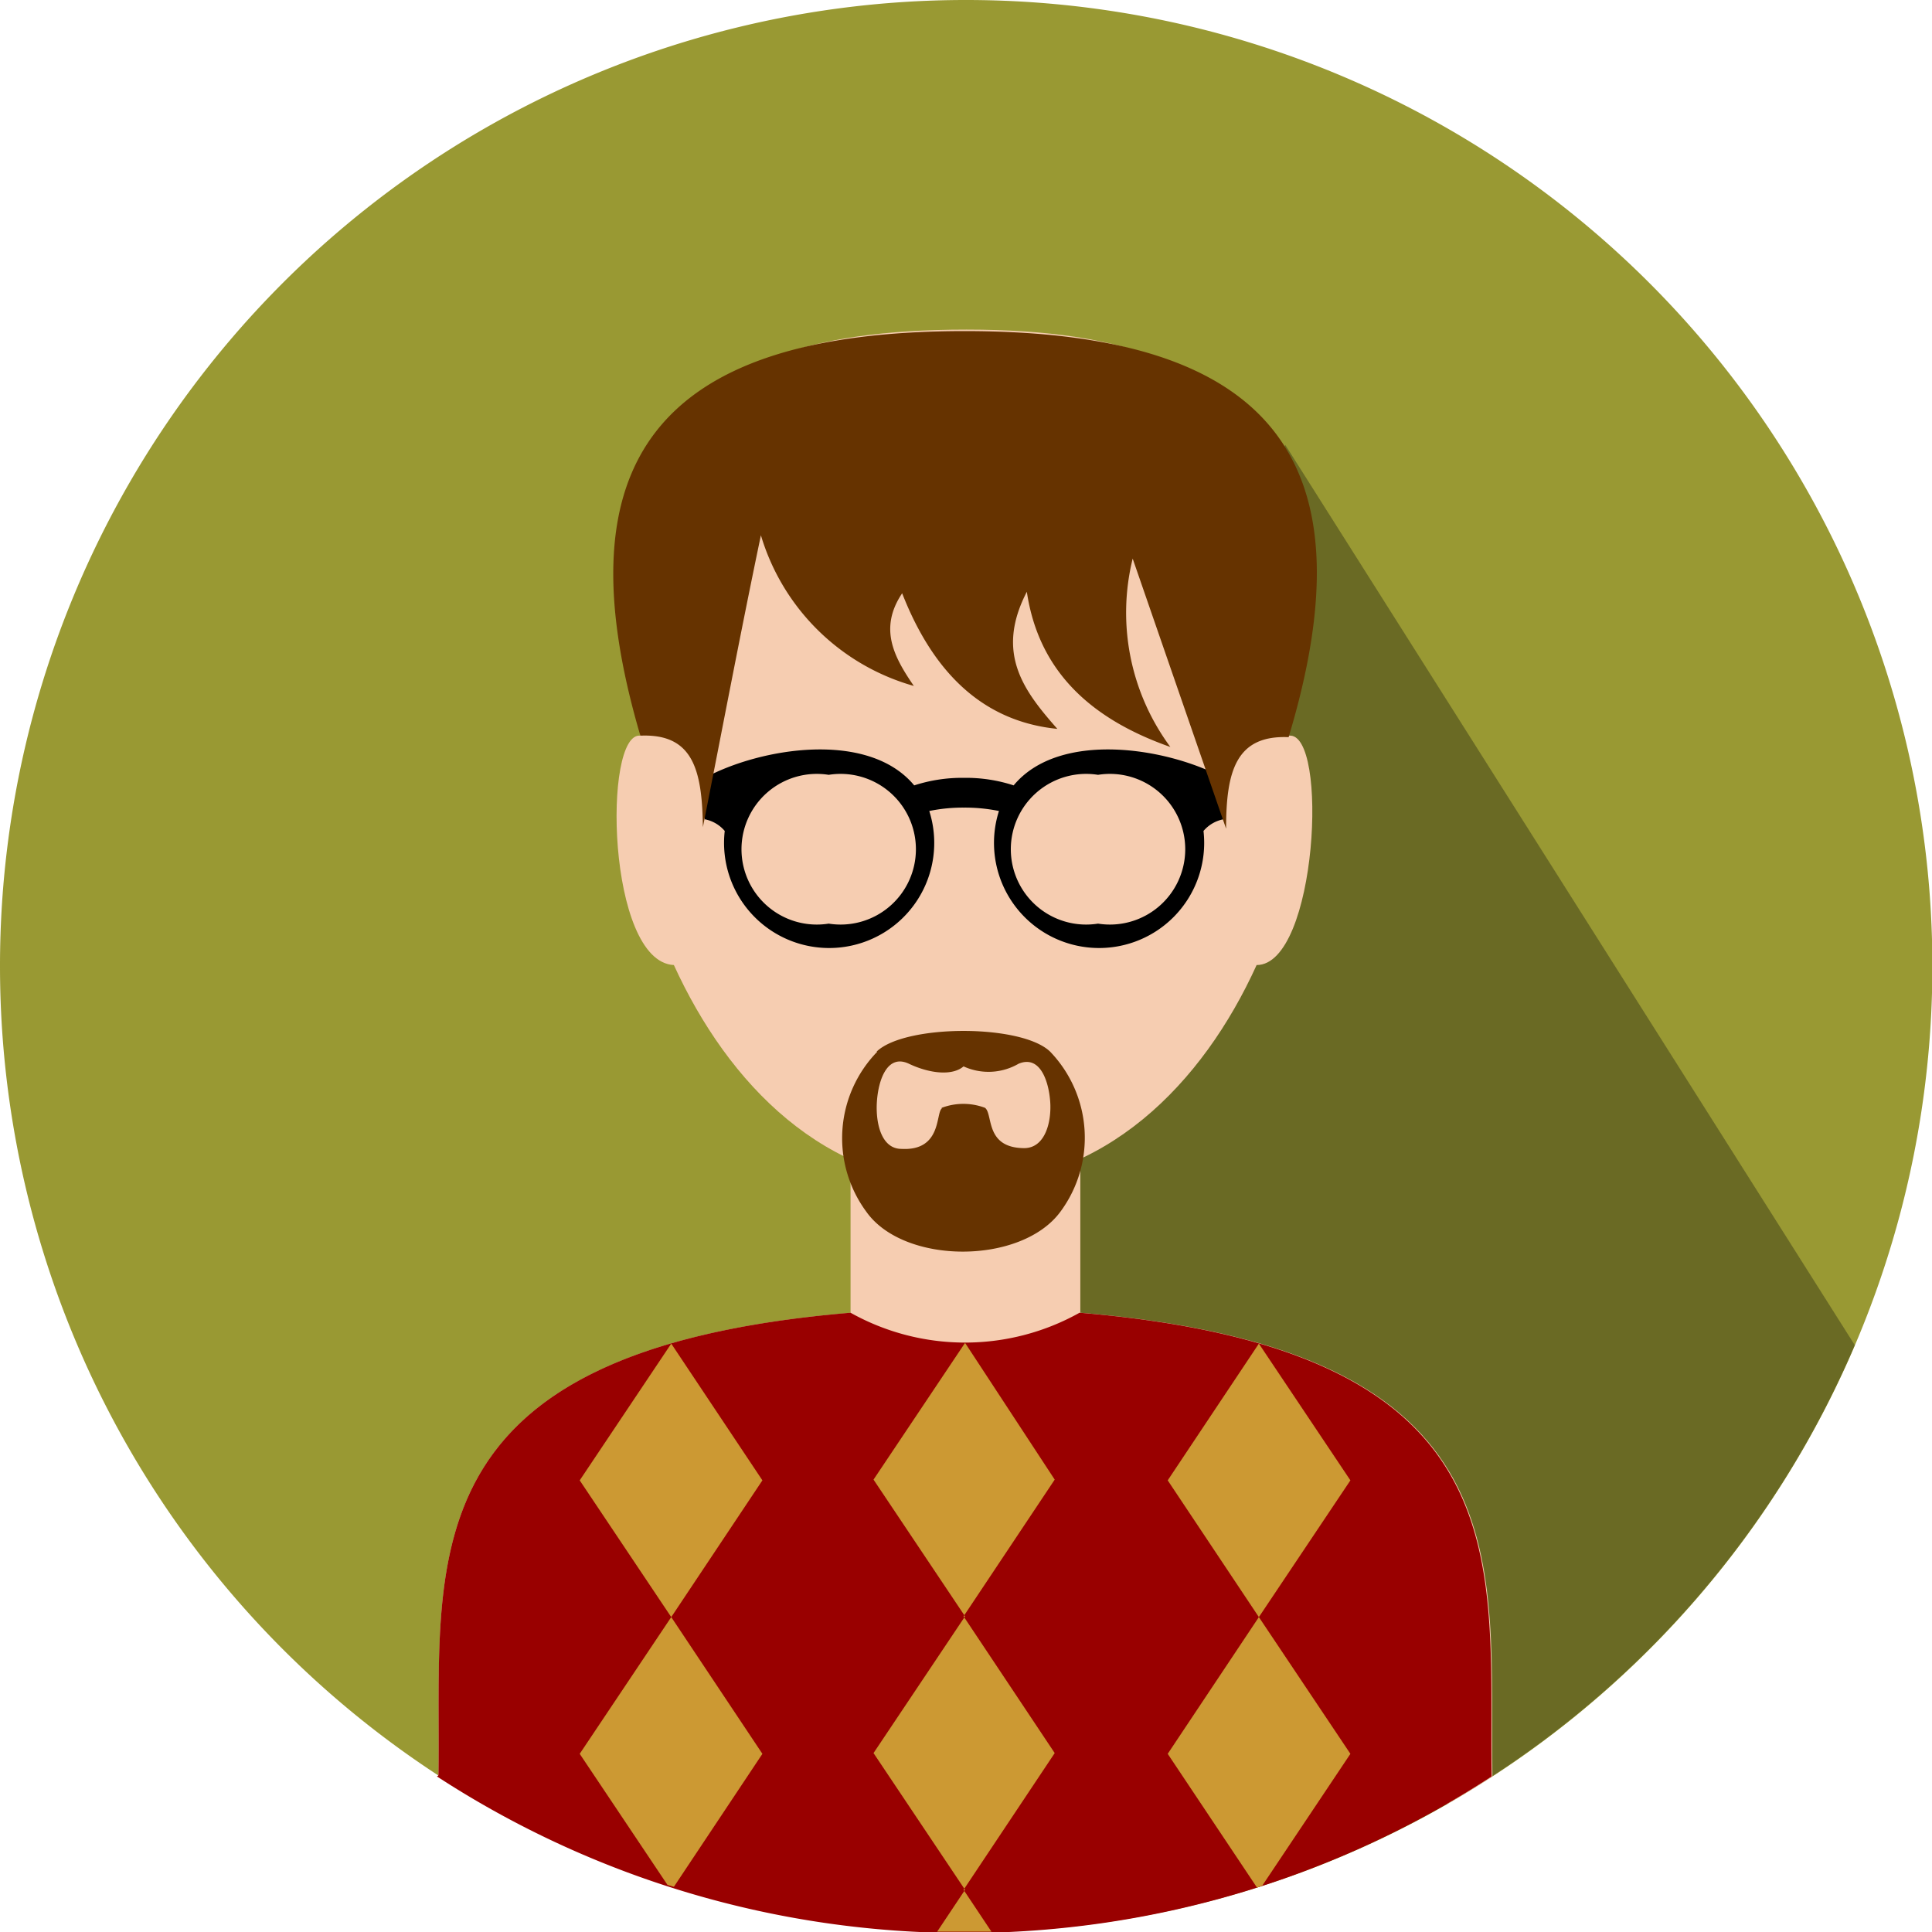
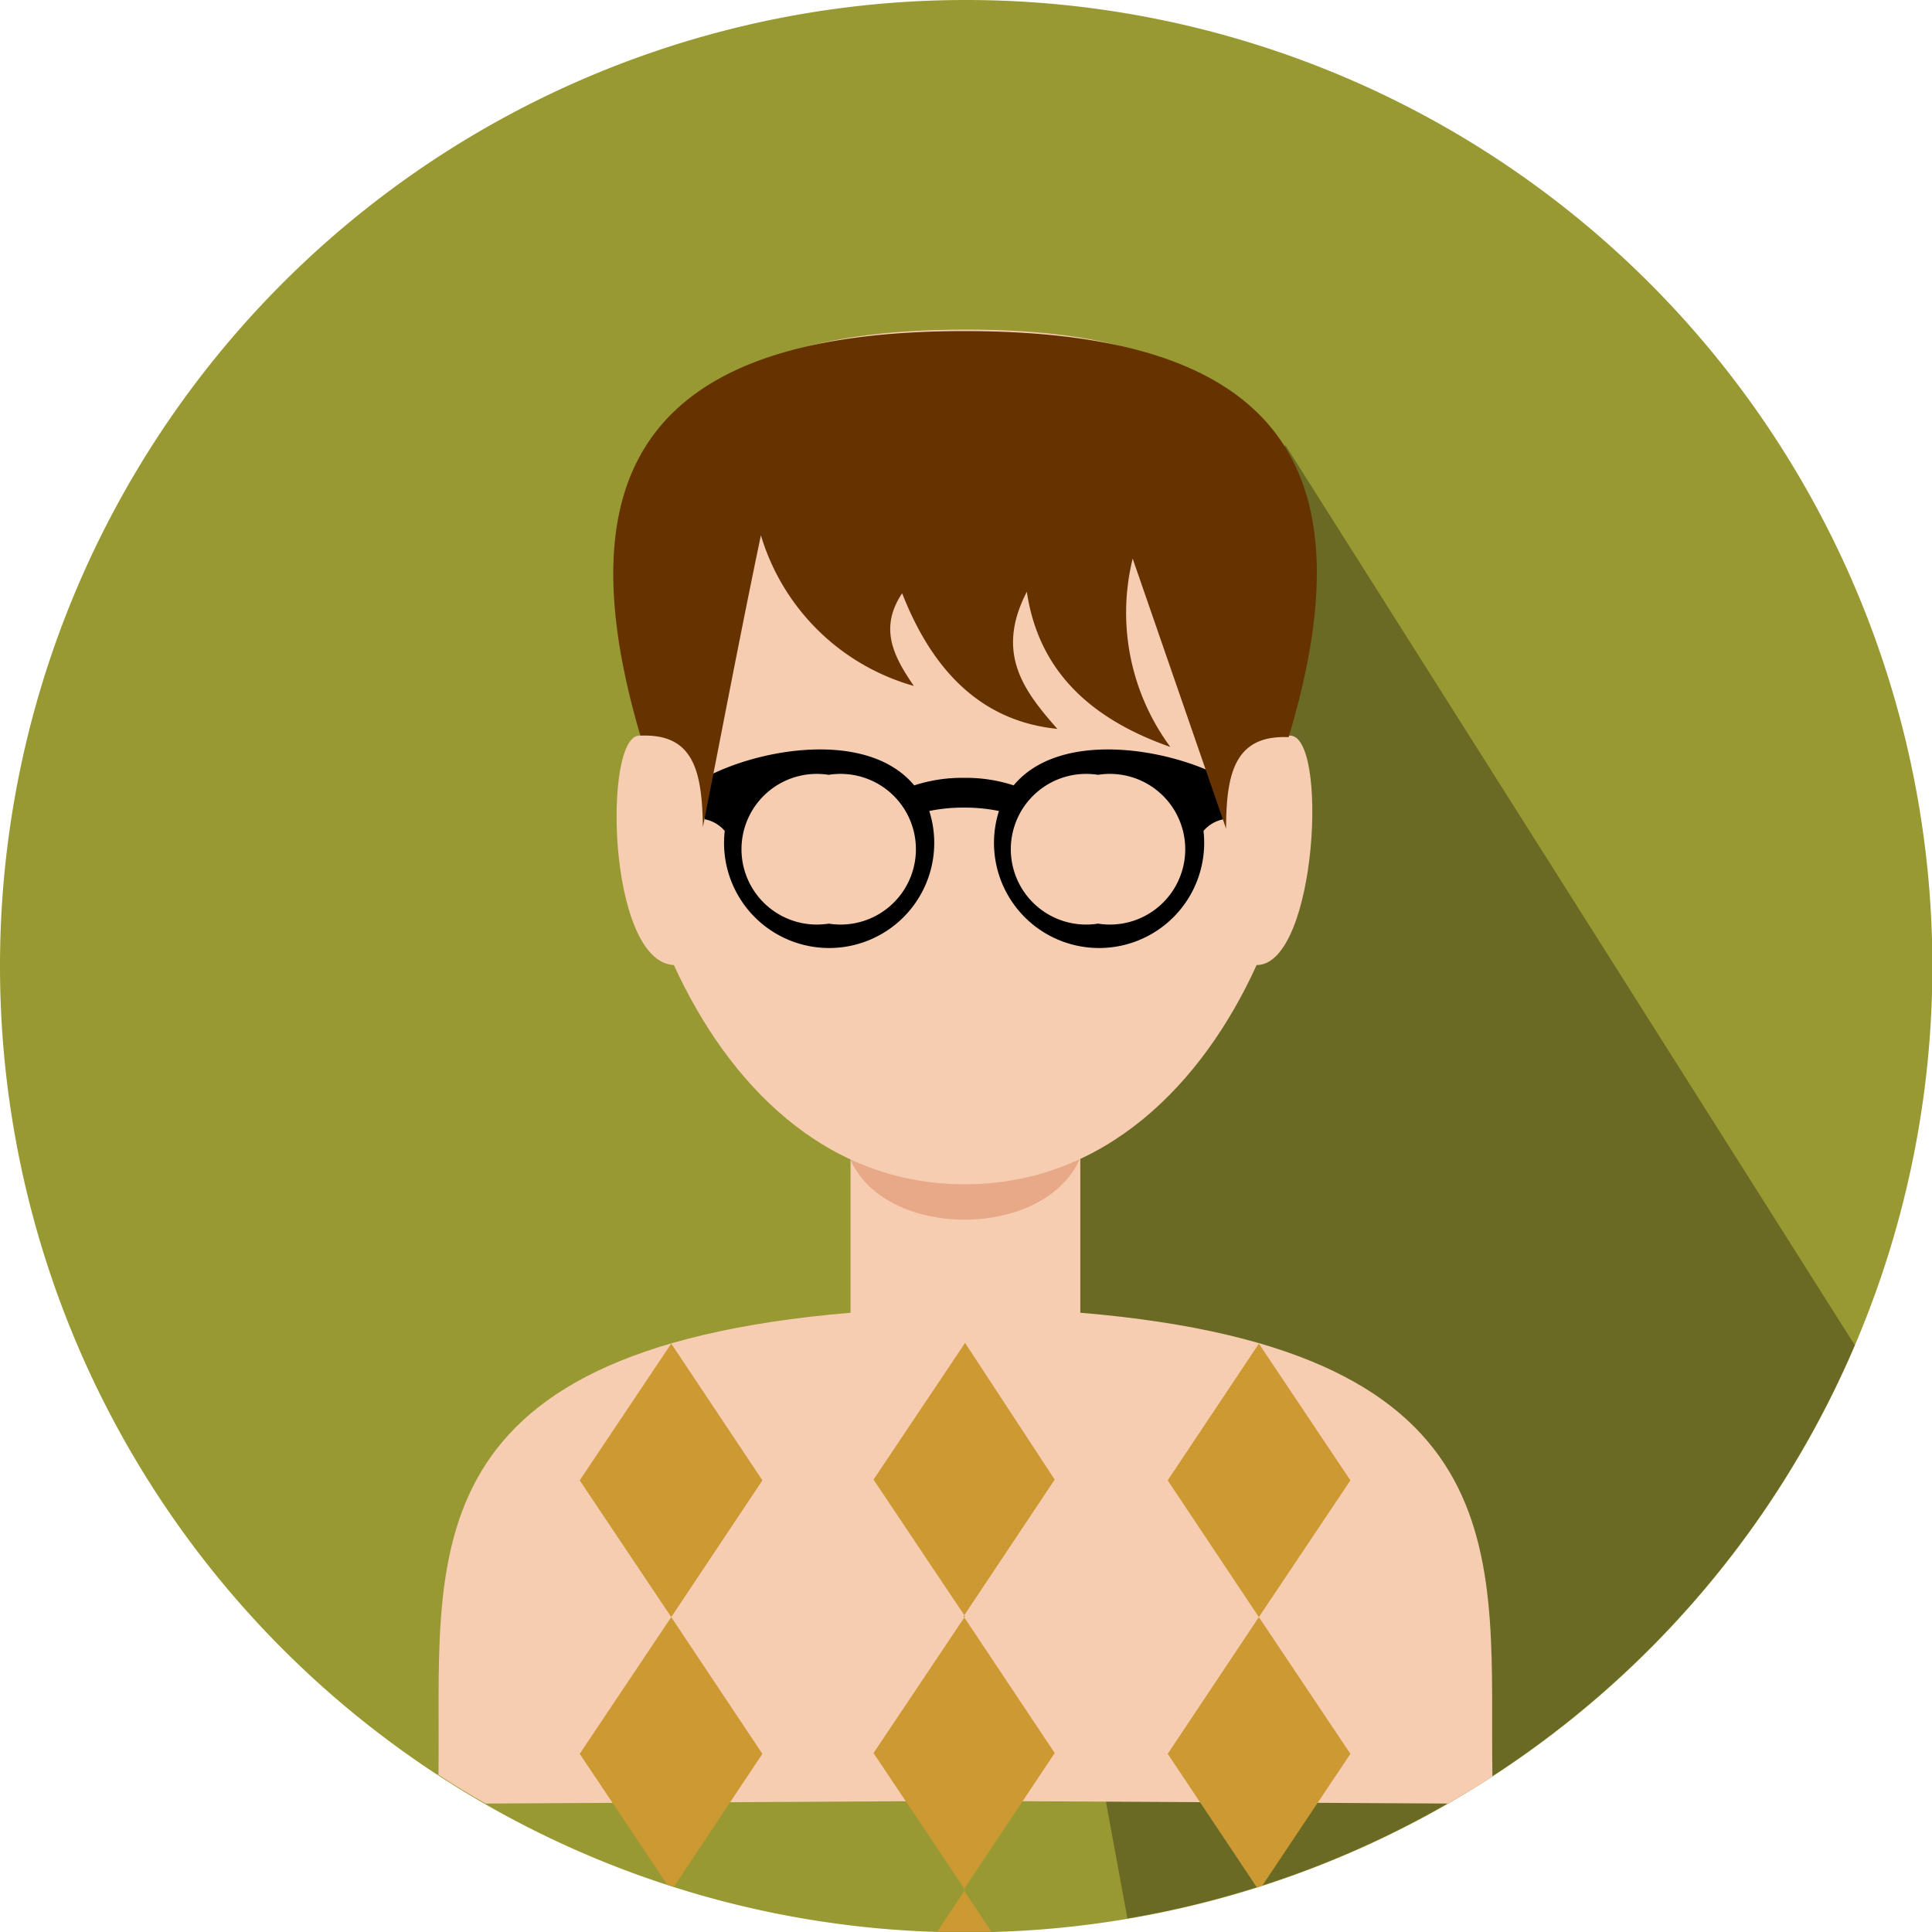
<svg xmlns="http://www.w3.org/2000/svg" viewBox="0 0 51.29 51.29">
  <defs>
    <style>.cls-1{fill:#993;}.cls-1,.cls-2,.cls-3,.cls-4,.cls-5,.cls-6,.cls-7,.cls-8{fill-rule:evenodd;}.cls-2{fill:#6a6a24;}.cls-3{fill:#f6cdb1;}.cls-4{fill:#e8a988;}.cls-5{fill:#900;}.cls-7{fill:#630;}.cls-8{fill:#c93;}</style>
  </defs>
  <title>Asset 80</title>
  <g id="Layer_2" data-name="Layer 2">
    <g id="Layer_2-2" data-name="Layer 2">
      <path class="cls-1" d="M25.65,0A25.65,25.65,0,1,1,0,25.65,25.64,25.64,0,0,1,25.65,0Z" />
      <path class="cls-2" d="M34.12,11.81l15.12,23.9A25.66,25.66,0,0,1,29.93,50.93L26.17,30.49l7.95-18.68Z" />
      <path class="cls-3" d="M11.64,47.13c.08-5.62-1-11.27,10.94-12.28,0-.48,0-4.06,0-4.54h6.1c0,.48,0,4.06,0,4.54,11.93,1,10.85,6.68,10.94,12.31-.38.25-.78.49-1.18.72l-12.73-.07h-.14l-12.68.07q-.63-.36-1.23-.75Z" />
      <path class="cls-4" d="M28.76,30.52H22.48C23.2,33,28,33,28.76,30.52Z" />
      <path class="cls-3" d="M17,19.53c-1-.11-.89,6,.89,6.09,1.44,3.15,4,5.82,7.72,5.82s6.32-2.67,7.75-5.82c1.61,0,1.92-6.2.86-6.09.37-6.63.13-10.78-8.56-10.78S16.57,12.65,17,19.53Z" />
-       <path class="cls-5" d="M11.64,47.13c.08-5.62-1-11.27,10.94-12.28a6.23,6.23,0,0,0,6.08,0c11.93,1,10.85,6.68,10.94,12.31a25.65,25.65,0,0,1-28,0Z" />
      <path class="cls-6" d="M24.27,20.85a4.11,4.11,0,0,1,1.32-.2,4.07,4.07,0,0,1,1.32.2c1.22-1.47,4.09-1,5.57-.2v1.1a.92.92,0,0,0-.53.31,2.79,2.79,0,1,1-5.43-.53,4.52,4.52,0,0,0-.93-.09,4.42,4.42,0,0,0-.92.09,2.79,2.79,0,1,1-5.43.53.92.92,0,0,0-.53-.31v-1.1c1.48-.8,4.34-1.27,5.56.2ZM22,20.57a2,2,0,1,0,0,3.95,2,2,0,1,0,0-3.95Zm7.15,0a2,2,0,1,0,0,3.95,2,2,0,1,0,0-3.95Z" />
      <path class="cls-7" d="M32.55,22c0-1.52.26-2.49,1.66-2.43,2.17-7.21-.28-10.78-8.6-10.78S14.9,12.38,17,19.53c1.4-.06,1.64.91,1.66,2.43.51-2.58,1-5.17,1.54-7.75a5.91,5.91,0,0,0,4.06,4c-.52-.76-.94-1.52-.31-2.46.86,2.2,2.22,3.41,4.12,3.6-.88-1-1.66-2-.81-3.64.32,2.16,1.76,3.4,3.81,4.12a6,6,0,0,1-1-5L32.55,22Z" />
      <path class="cls-8" d="M24.88,51.28l.74-1.11-2.43-3.63,2.43-3.63-2.43-3.63,2.43-3.63L28,39.28l-2.42,3.63L28,46.54l-2.42,3.63.74,1.11H24.88Z" />
      <polygon class="cls-8" points="33.37 50.11 31 46.56 33.42 42.93 31 39.3 33.42 35.67 35.85 39.3 33.42 42.93 35.85 46.56 33.51 50.06 33.37 50.11 33.37 50.11" />
      <polygon class="cls-8" points="17.72 50.04 15.39 46.56 17.82 42.93 15.39 39.3 17.82 35.67 20.24 39.3 17.82 42.93 20.24 46.56 17.89 50.09 17.72 50.04 17.72 50.04" />
-       <path class="cls-7" d="M23.29,27.92A3.29,3.29,0,0,0,23,32.17c1,1.41,4.11,1.41,5.15,0a3.3,3.3,0,0,0-.27-4.25c-.76-.74-3.86-.73-4.61,0ZM25,29.43c-.16.13,0,1.13-1.07,1.07-.53,0-.69-.68-.65-1.26s.28-1.27.85-1,1.16.32,1.45.07a1.59,1.59,0,0,0,1.46-.07c.57-.24.8.46.84,1s-.13,1.23-.68,1.24c-1.06,0-.83-.9-1.05-1.07a1.63,1.63,0,0,0-1.15,0Z" />
    </g>
  </g>
</svg>